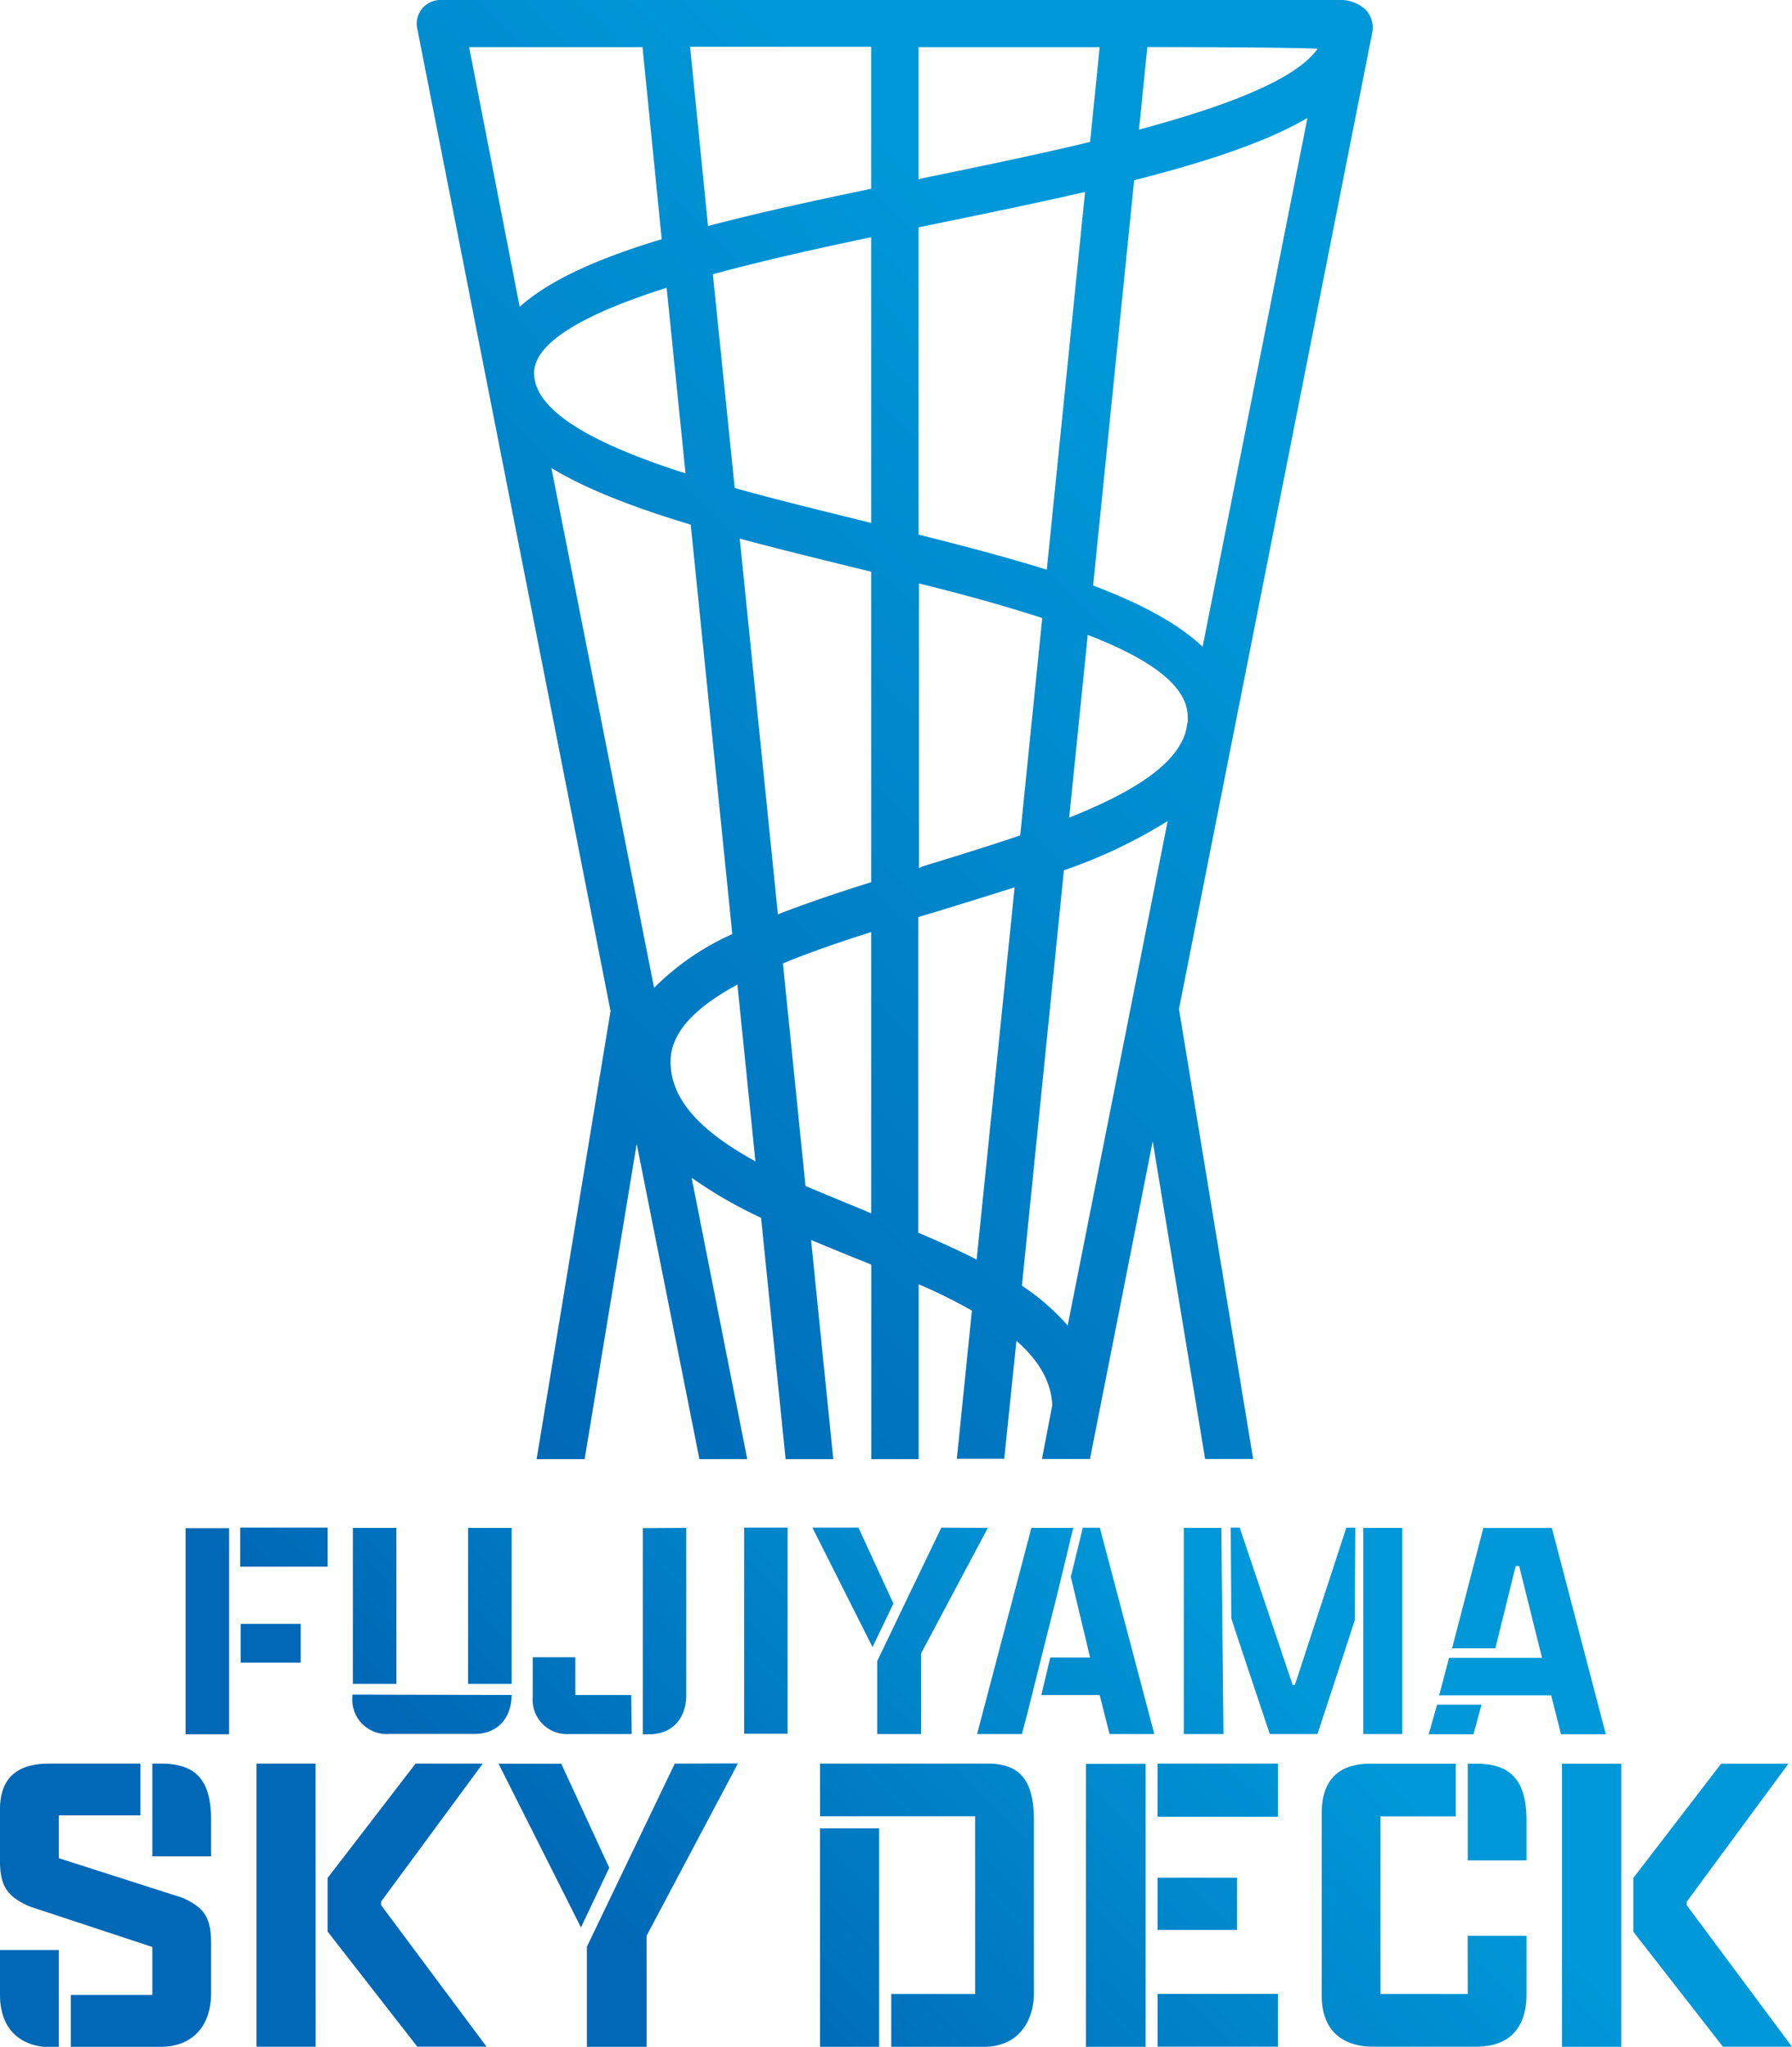
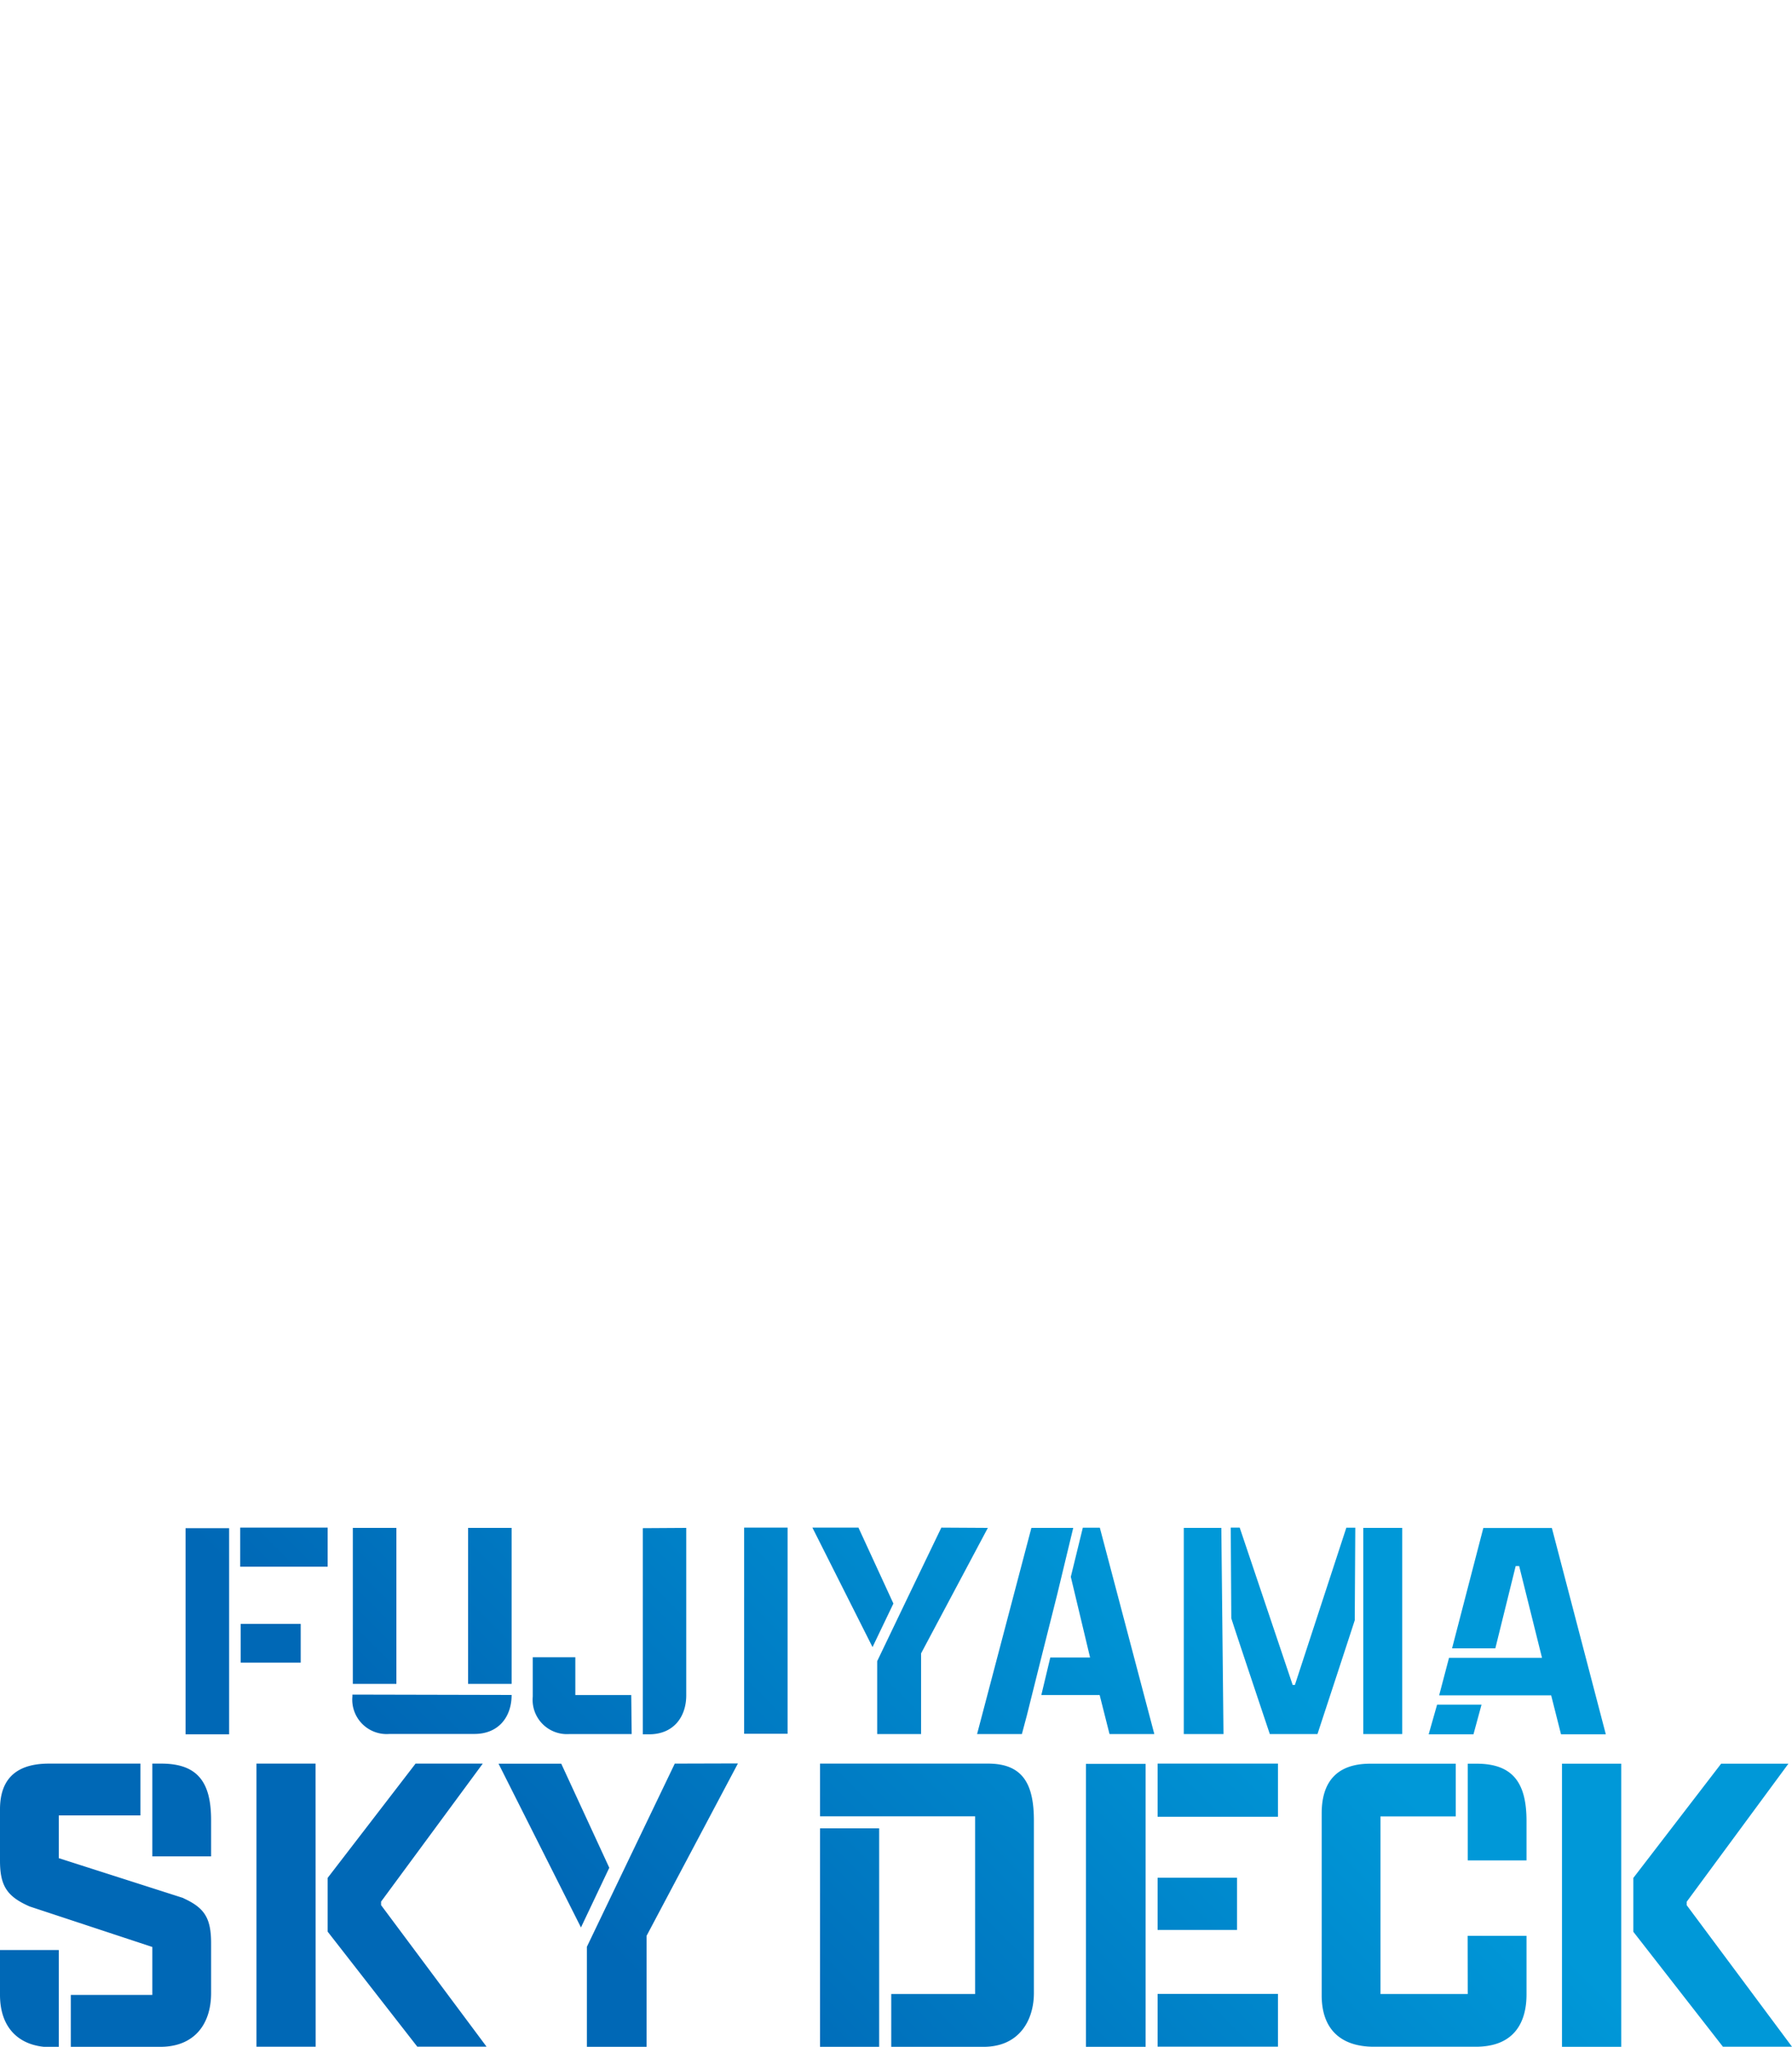
<svg xmlns="http://www.w3.org/2000/svg" xmlns:xlink="http://www.w3.org/1999/xlink" viewBox="0 0 200 228.38">
  <defs>
    <style>.cls-1{fill:url(#名称未設定グラデーション_4);}.cls-2{fill:url(#名称未設定グラデーション_4-2);}</style>
    <linearGradient id="名称未設定グラデーション_4" x1="33.6" y1="141.73" x2="129.86" y2="45.48" gradientUnits="userSpaceOnUse">
      <stop offset="0" stop-color="#0068b6" />
      <stop offset="1" stop-color="#0098d8" />
    </linearGradient>
    <linearGradient id="名称未設定グラデーション_4-2" x1="80.04" y1="229.73" x2="133.45" y2="176.32" xlink:href="#名称未設定グラデーション_4" />
  </defs>
  <g id="レイヤー_2" data-name="レイヤー 2">
    <g id="トップPC">
      <g id="SEC01_h">
-         <path class="cls-1" d="M152.47,1.14l0,0A4,4,0,0,0,149.67,0S50.42,0,49.23,0h-.12a2.64,2.64,0,0,0-2.55,3.15L68.14,112.81l-8.25,50h5.36l5.81-35.18,7,35.18H83.4l-6.21-31.4a49.76,49.76,0,0,0,7.75,4.47l2.74,26.93H93l-2.48-24.46c1.57.66,3.17,1.32,4.61,1.9l2.11.85v21.71h5.29V143.3c2.37,1,4.27,2,5.94,2.93l-1.68,16.54,5.29,0,1.36-13.16c2.58,2.26,3.88,4.61,4,7.18l-1.15,6h5.36l7-35.45,5.85,35.45h5.36l-8.28-50.2L153.13,3.75A2.94,2.94,0,0,0,152.47,1.14ZM127.12,14.46l.93-9.21s15.64,0,19,.19C144.92,8.49,138.37,11.45,127.12,14.46ZM113.24,99,109,140.54c-1.83-.94-3.93-1.9-6.52-3V102.33l2-.6C107.38,100.84,110.38,99.92,113.24,99ZM102.52,20V5.26h20.21l-1.07,10.58c-6.09,1.46-12.66,2.81-18.46,4Zm11.53,123.49,4.69-46.38a56.86,56.86,0,0,0,11.58-5.5l-11.16,56.29A25.05,25.05,0,0,0,114.05,143.46ZM132.56,80c0,.18,0,.35,0,.51l-.23,1.15c-1,3.39-5.14,6.44-13,9.57l2.07-20.39C128.91,73.74,132.56,76.75,132.56,80Zm-30,16.85V65.1c4.07,1,9.16,2.36,13.76,3.86l-2.46,24.25c-3.52,1.2-7.27,2.35-10.89,3.46ZM121.1,21.42l-4.27,42.15c-4.69-1.47-9.83-2.8-14.31-3.92V25.37l1.74-.36C109.91,23.85,115.75,22.65,121.1,21.42ZM122,65.33l4.58-45.22c8.92-2.26,15.12-4.48,19.34-6.95l-11.7,59C131.59,69.68,127.58,67.44,122,65.33ZM84.31,129.58c-6.46-3.54-9.47-7.09-9.47-11.13,0-3.06,2.44-5.88,7.46-8.59ZM52.36,5.26H71.71l2.14,21.43C66.19,29,61.11,31.44,58,34.24Zm44.87,15.8c-6.1,1.27-12.49,2.65-18.21,4.16l-2-20H97.23Zm0,5.41V58.35l-.52-.13C91.82,57,86.77,55.79,82,54.45L79.56,30.6C85.44,29,92,27.56,97.23,26.47ZM77.09,58.54l4.64,45.68a29.27,29.27,0,0,0-8.73,6l-11.46-58C65.12,54.39,70.11,56.44,77.09,58.54ZM59.61,41.62c0-3.21,5-6.41,14.79-9.51l2.11,20.71C65.14,49.19,59.61,45.52,59.61,41.62ZM95.46,63.36l1.77.43V98.43c-4.34,1.37-7.59,2.49-10.41,3.59L82.56,60.1C86.81,61.24,91.39,62.36,95.46,63.36ZM97.23,104v31.38l-.12-.05c-2.38-1-4.84-2-7.21-3L87.38,107.5C90,106.41,93.17,105.28,97.23,104Z" />
        <path class="cls-2" d="M83.05,170.45H87.9v23H83.05ZM25.57,185.51h0v8H20.71v-23h4.86v4.36h0v6.38h0Zm11-15.06v4.36H26.81v-4.36Zm-9.71,10.74h6.7v4.32h-6.7Zm43.64,12.29H63.57a3.83,3.83,0,0,1-4.11-4.18v-4.39h4.75v4.22h6.24Zm6.09-23v18.68c0,2.41-1.42,4.35-4.14,4.35h-.71v-23Zm-37.21,17.4v-17.4h4.86v17.4Zm12.86,0v-17.4h4.86v17.4Zm4.86,1.24v0c0,2.41-1.42,4.35-4.15,4.35H43.48a3.84,3.84,0,0,1-4.15-4.18v-.21Zm53.15-18.64-7.45,14v9H97.9v-8.13l3.28-6.84,3.88-8.06ZM97.38,183.78l-6.71-13.33h5.14l3.9,8.47Zm16.67,9.7h-5l6.06-23h4.67L118,177.87l-1.78,7.07h0l-1.62,6.48Zm14.78,0h-5l-1.1-4.35h-6.51l1-4.19h4.44l-2.15-9,1.34-5.48h1.9Zm22.37-12.7c-.13.44-4.16,12.7-4.16,12.7h-5.32s-4.13-12.31-4.3-12.93l-.06-10.1h1L144.27,188h.25l5.74-17.54h1Zm-14.65,12.7h-4.43v-23h4.19Zm19.95-23v23h-4.35l0-23Zm8.85,19.72-.9,3.31h-5l.94-3.31Zm13.87,3.31h-5l-1.1-4.35h-12.5l1.1-4.18H172.1l-2.55-10.24h-.39l-2.27,9.18h-4.83l3.49-13.43h7.65Zm-51.36,29h0v-7.14h0v-5.83h0v-6.8h0v-5.93H121.2v31.58h6.66Zm10.2-13H129.2v5.83h8.86Zm-8.86,18.85h13.43v-5.88H129.2Zm0-31.58v5.93h13.43v-5.93ZM98.12,204h-6.6v24.38h6.6Zm12.16-7.22H91.52v5.88h17.31v19.83H99.47v5.89h10.31c4,0,5.61-3,5.61-6V203.15C115.39,199.16,114.23,196.78,110.28,196.78ZM6.56,217.58H0v5c0,3.94,2.4,5.84,5.71,5.84h.85ZM18,196.78H17v10.35h6.56v-4C23.57,198.92,22.12,196.78,18,196.78Zm2.46,15L6.56,207.33v-4.77h9.11v-5.78H5.46c-3.31,0-5.46,1.41-5.46,5.1v5.74c0,2.82.8,4,3.31,5.1L17,217.24v5.35H7.9v5.79h10c3.71,0,5.66-2.44,5.66-6v-5.5C23.57,214,22.82,212.87,20.47,211.8Zm14.76-15H28.62v31.59h6.61Zm7.31,15.79v-.39l11.35-15.4H46.38l-9.81,12.75v6l10,12.83H54.3Zm32.78-15.79L70,207.84l-4.5,9.38v11.16h6.66V216l10.2-19.24ZM68,208.4l-5.36-11.61h-7l9.2,18.27Zm112.94-11.61h-6.61v31.59h6.61Zm7.31,15.79v-.39l11.35-15.4h-7.51l-9.8,12.75v6l10,12.83H200Zm-24.44,9.91h-9.74V202.67h8.4v-5.88h-9.55c-3.3,0-5.41,1.6-5.41,5.54v20.31c0,3.94,2.31,5.73,5.81,5.73h11.4c4.35,0,5.65-2.81,5.65-5.83V216H163.8Zm1-25.7h-1v5.88h0v4.91h6.56v-4.43C170.36,199.12,169,196.79,164.81,196.79Z" />
      </g>
    </g>
  </g>
</svg>